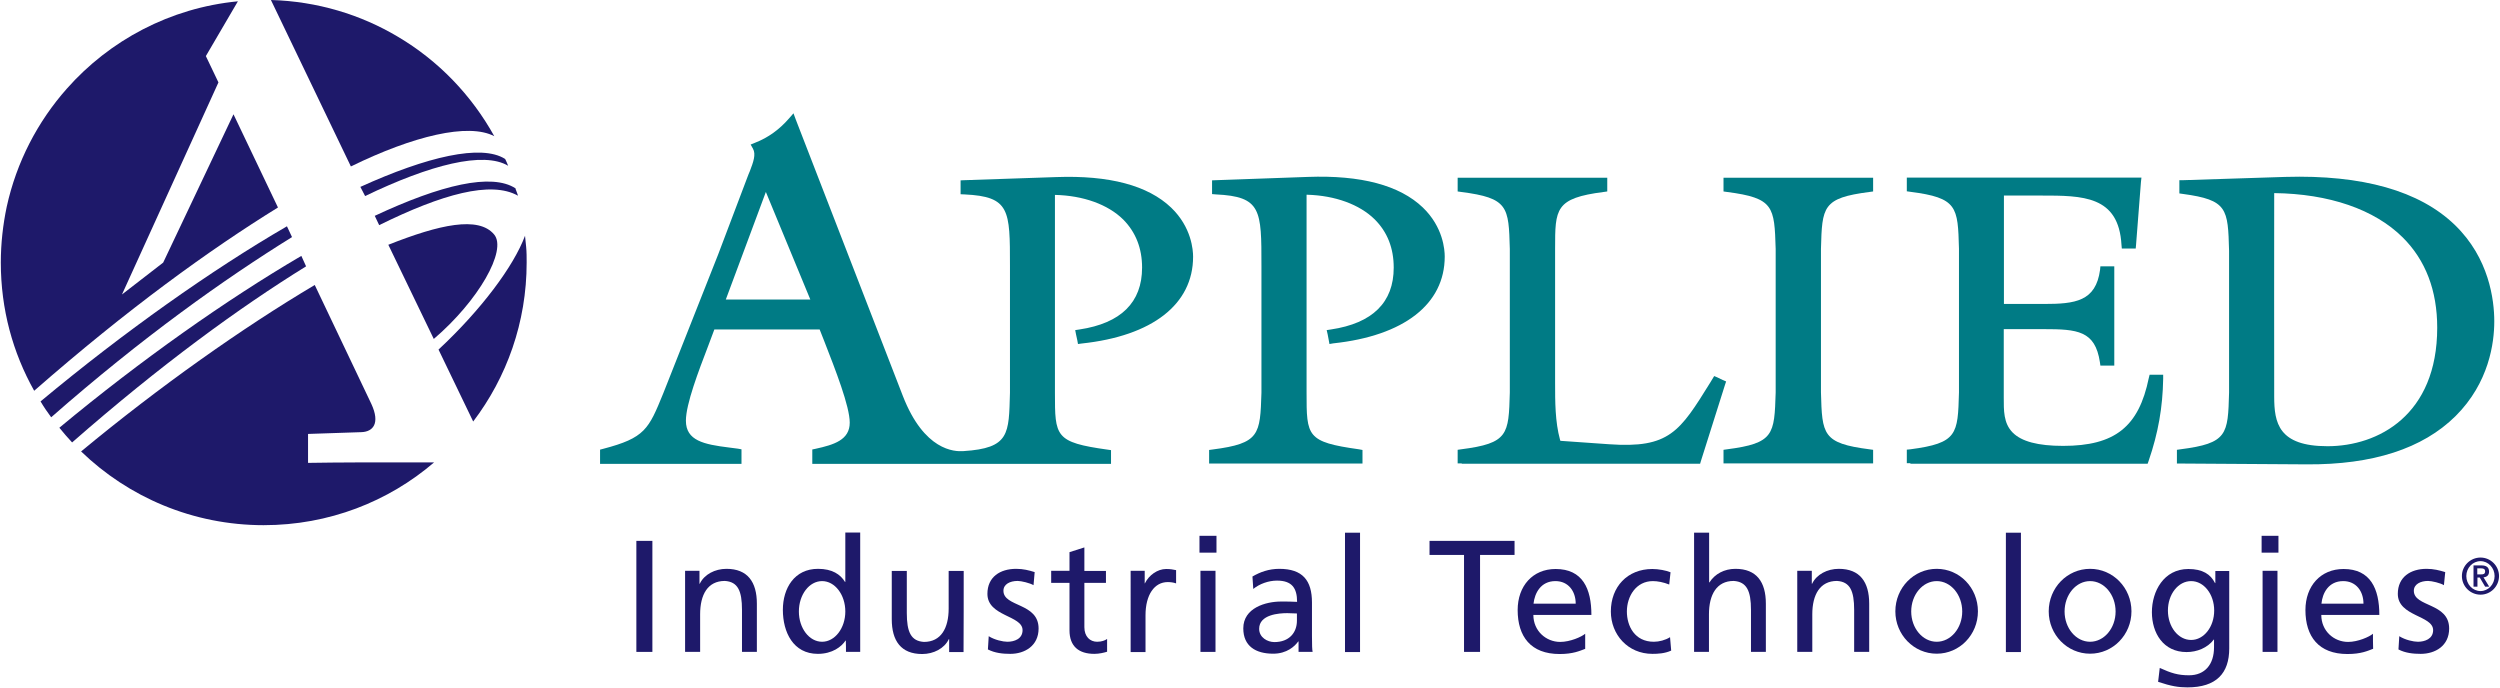
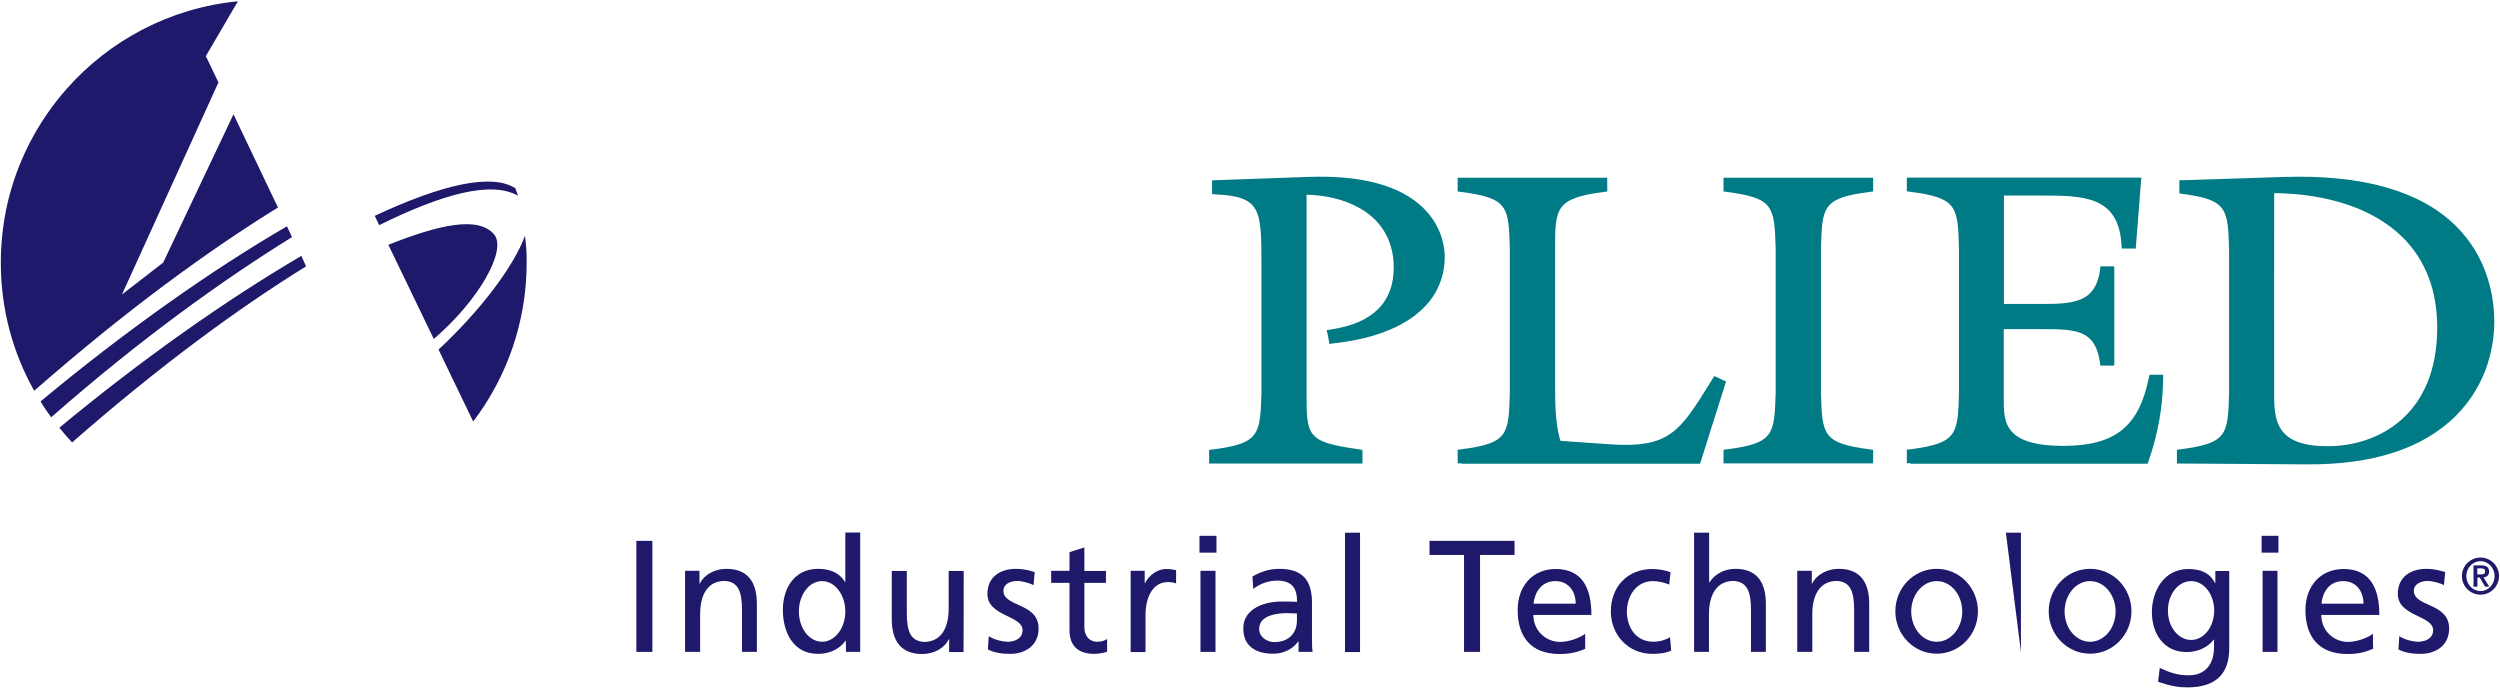
<svg xmlns="http://www.w3.org/2000/svg" version="1.2" viewBox="0 0 1529 421" width="1529" height="421">
  <title>applied-logo-svg</title>
  <style>
		.s0 { fill: #007b85 } 
		.s1 { fill: #1e196a } 
	</style>
  <g id="Layer">
    <g id="Layer">
      <path id="Layer" class="s0" d="m743.6 118.9c27.9 1.3 27.9 9.5 27.9 43.7v77.6c-0.8 25.6-1 31-29.8 34.7l-2.2 0.3v2.1 3.7 2.5h2.5 88.9 2.4v-2.5-3.7-2.1l-2.1-0.4c-32.1-4.5-32.1-7.9-32.1-34.7v-121q0 0 0.5 0c16.9 0.5 31.9 5.9 41.2 15.1 7.7 7.7 11.6 17.5 11.6 29.5 0 21.2-12.9 34-38.4 37.8l-2.6 0.4 0.6 2.6 0.7 3.7 0.4 2.2 2.3-0.4c43.3-4.6 68.2-24 68.2-53.1 0-4-0.9-18-13.4-30-14.2-13.6-37.9-19.9-70.4-18.7l-56.1 2-2.4 0.1v2.4 3.7 2.3z" />
    </g>
    <g id="Layer">
      <path id="Layer" class="s0" d="m894 283.6h144 1.8l0.5-1.7 14.7-46.5 0.7-2.1-2.1-0.9-3.3-1.6-1.9-0.8-1.1 1.8-1.2 2c-18.8 30.3-25.1 40.5-62 37.9l-28.5-2-1.3-0.1c0 0 0.1 0.1-0.2-0.7-3-11-3-23.1-3-34.8v-82c0-24.4 0-30.9 29.8-34.7l2.1-0.3v-2.2-3.7-2.5h-2.5-86.5-2.5v2.5 3.7 2.2l2.1 0.3c28.9 3.7 29.1 9 29.8 34.8 0-0.1 0 87.9 0 87.9-0.7 25.7-0.9 31-29.8 34.7l-2.1 0.3v2.1 3.7 2.5h2.5z" />
    </g>
    <g id="Layer">
      <path id="Layer" class="s0" d="m1113.7 152.2c0.7-25.8 0.9-31.1 29.7-34.8l2.2-0.3v-2.2-3.7-2.5h-2.5-86.6-2.4v2.5 3.7 2.2l2.1 0.3c28.8 3.7 29 9 29.8 34.8 0-0.1 0 87.9 0 87.9-0.8 25.7-1 31-29.8 34.7l-2.1 0.3v2.1 3.7 2.5h2.4 86.6 2.5v-2.5-3.7-2.1l-2.2-0.3c-28.8-3.7-29-9-29.7-34.8 0 0.2 0-87.9 0-87.8z" />
    </g>
    <g id="Layer">
      <path id="Layer" class="s0" d="m1168.4 283.6h143.3 1.8l0.6-1.7c5.9-17.2 8.6-32.8 8.9-50.2v-2.5h-2.5-3.8-2l-0.5 2c-6.1 29.8-20.7 41.5-52.4 41.5-15.4 0-25.5-2.7-30.9-8.2-5.6-5.7-5.4-13.6-5.4-21.3q0-1.6 0-3.3v-37.8-0.8h0.8 23.6c20.6 0 31.5 0.9 34.4 20.2l0.3 2.1h2.1 3.9 2.5v-2.4-55.8-2.5h-2.5-3.9-2.1l-0.2 2.1c-2.6 19.4-15.3 20.9-34.4 20.9h-23.5-0.9v-0.9-63.8-1.6h2 20.6c25.6 0 47.6 0 49.3 30.2l0.2 2.2h2.3 3.9 2.3l0.2-2.2 3-38.5 0.3-2.7h-2.7-138.3-2.5v2.5 3.7 2.2l2.1 0.3c28.9 3.7 29.1 9.1 29.8 34.8 0-0.1 0 87.9 0 87.9-0.7 25.7-0.9 31-29.8 34.8l-2.1 0.2v2.1 3.8 2.4h2.2z" />
    </g>
    <g id="Layer">
      <g id="Layer">
        <path id="Layer" fill-rule="evenodd" class="s0" d="m1525.5 196.6c0 12.9-3.1 37.4-23.7 57.9-20.1 19.9-50.7 29.8-91.1 29.5l-76.8-0.5h-2.5v-8.4l2.1-0.3c28.9-3.7 29.1-9 29.8-34.7 0 0 0-86.8 0-86.7-0.7-25.8-0.9-31.1-28.3-34.8l-2.1-0.3v-8.1h2.4l62.3-2c47.2-1.4 82.2 8.5 103.8 29.4 20.9 20.2 24.1 45.7 24.1 59zm-34.9 3.8c0-22.7-7.1-41.3-21.1-55.2-17.3-17.2-45.1-26.7-78.6-27.1-0.1 4.4 0 124.5 0 124.5 0 16 2.6 30.3 32.6 30.3 31 0 67.1-19 67.1-72.5z" />
      </g>
    </g>
-     <path id="Layer" fill-rule="evenodd" class="s0" d="m698.5 163.7c0-11.9-3.9-21.7-11.5-29.4-9.4-9.3-24.5-14.7-41.8-15.1v121c0 26.8 0 30.3 32.2 34.8l2.1 0.3v8.4h-182.7v-8.8l1.9-0.4c11.5-2.5 21-5.5 21-16 0-10-8.7-32.2-15.6-49.9l-2.8-7.1h-64.4c-1.1 3-2.5 6.6-3.9 10.4-5.7 14.9-13.5 35.2-13.5 45.4 0 12.2 11 14.5 26.4 16.4 2 0.2 3.7 0.5 5.4 0.7l2.2 0.4v8.9h-86.5v-8.7l1.9-0.5c25.6-6.7 27.8-12 36.7-33.8l33.6-85 17.8-47c0.5-1.3 1-2.7 1.6-4 2.1-5.5 3.9-10.3 1.9-13.8l-1.4-2.5 2.7-1.1c8-3.1 14.9-8.1 20.8-14.9l2.7-3.1 1.4 3.8 65.5 169.1c13 33.4 31.5 34.1 37 33.7 28.4-1.8 27.8-10.5 28.5-35.7v-77.6c0-34.2 0-42.4-27.8-43.7l-2.4-0.1v-8.5l2.4-0.1 56-1.9c32.5-1.2 56.2 5.1 70.4 18.7 12.5 12 13.4 26 13.4 30 0 29.1-24.9 48.5-68.2 53.1l-2.2 0.3-0.4-2.2-0.8-3.7-0.5-2.6 2.6-0.4c25.4-3.8 38.3-16.6 38.3-37.8zm-202.9 19.5l-27.2-65.8-24.5 65.8z" />
  </g>
  <g id="Layer">
    <path id="Layer" class="s1" d="m389.2 330.8h9.8v67.9h-9.8z" />
    <path id="Layer" class="s1" d="m419 349.1h8.8v7.9h0.2c2.7-5.7 9.3-9.1 16.3-9.1 12.9 0 18.6 8 18.6 21.3v29.5h-9.1v-25.7c0-11.6-2.5-17.2-10.5-17.7-10.5 0-15.1 8.4-15.1 20.4v23h-9.2z" />
    <path id="Layer" fill-rule="evenodd" class="s1" d="m517.3 391.8h-0.2c-2.4 3.7-8 8.1-16.9 8.1-15.1 0-21.4-13.3-21.4-26.9 0-13.3 7.1-25.1 21.5-25.1 8.7 0 13.7 3.4 16.5 8h0.2v-30.2h9.1v73h-8.7c0 0 0-6.9-0.1-6.9zm-0.3-17.8c0-10.3-6.4-18.6-14.2-18.6-7.9 0-14.2 8.3-14.2 18.6 0 10.2 6.3 18.5 14.2 18.5 7.8 0 14.2-8.3 14.2-18.5z" />
    <path id="Layer" class="s1" d="m589.3 398.8h-8.8v-7.9h-0.2c-2.7 5.7-9.3 9.1-16.3 9.1-12.9 0-18.6-8-18.6-21.3v-29.5h9.2v25.7c0 11.6 2.5 17.2 10.5 17.7 10.4 0 15.1-8.4 15.1-20.4v-23h9.2c0 0 0 49.6-0.1 49.6z" />
    <path id="Layer" class="s1" d="m604.7 389.1c3.6 2.3 8.8 3.4 11.4 3.4 4.2 0 9.3-1.7 9.3-7.1 0-9.1-21.5-8.3-21.5-22.2 0-10.3 7.7-15.3 17.6-15.3 4.3 0 7.8 0.9 11.3 2l-0.7 8c-2.1-1.3-7.5-2.6-9.7-2.6-4.7 0-8.7 2-8.7 6 0 10.1 21.5 7.2 21.5 23.1 0 10.6-8.5 15.5-17.3 15.5-4.7 0-9.4-0.5-13.7-2.7z" />
    <path id="Layer" class="s1" d="m676.4 356.5h-13.2v27.1c0 5.8 3.5 8.9 7.8 8.9 2.8 0 4.8-0.8 6.1-1.7v7.8c-2 0.6-4.8 1.3-7.8 1.3-9.4 0-15.2-4.5-15.2-14.4v-29h-11.2v-7.4h11.2v-11.4l9.1-2.9v14.4h13.2z" />
    <path id="Layer" class="s1" d="m691.5 349.1h8.6v7.7h0.1c2.5-5.1 7.8-8.8 13-8.8 2.7 0 4.1 0.3 6.1 0.7v8.1c-1.7-0.6-3.5-0.8-5.1-0.8-8.2 0-13.6 7.8-13.6 20.3v22.5h-9.1z" />
    <path id="Layer" class="s1" d="m744 338h-10.4v-10.3h10.4zm-9.8 11.1h9.2v49.6h-9.2z" />
    <path id="Layer" fill-rule="evenodd" class="s1" d="m766 352.6c4.6-2.7 10-4.7 16.4-4.7 14.3 0 20 7.1 20 20.6v20.5c0 5.7 0.1 8.3 0.4 9.7h-8.6v-6.4h-0.2c-2.1 3-7 7.5-15.3 7.5-10.7 0-18.3-4.6-18.3-15.5 0-12.5 13.7-16.4 23.1-16.4 3.6 0 6.1 0 9.8 0.2 0-8.5-3.2-13-12.3-13-5.2 0-10.7 2-14.5 5.1zm27.2 22.6c-2 0-3.9-0.2-5.9-0.2-5 0-17.2 0.8-17.2 9.6 0 5.3 5.1 8.1 9.3 8.1 9 0 13.8-5.7 13.8-13.1z" />
    <path id="Layer" class="s1" d="m822.6 325.8h9.2v73h-9.2z" />
    <path id="Layer" class="s1" d="m895.4 339.4h-21.1v-8.6h52v8.6h-21.1v59.3h-9.8z" />
    <path id="Layer" fill-rule="evenodd" class="s1" d="m969.6 396.8c-3.5 1.3-7.5 3.2-15.7 3.2-17.7 0-25.7-10.7-25.7-26.9 0-14.7 9.2-25.1 23.2-25.1 16.6 0 21.9 12.1 21.9 28.1h-35.5c0 9.8 7.8 16.5 16.4 16.5 6.1 0 13.1-3.1 15.3-5v9.2zm-5.9-27.6c0-7.6-4.5-13.8-12.4-13.8-9 0-12.7 7.4-13.4 13.8z" />
    <path id="Layer" class="s1" d="m1020.9 357.5c-3.5-1.4-7.1-2.1-10-2.1-10.2 0-15.9 9.2-15.9 18.6 0 8.8 4.7 18.5 16.5 18.5 3.2 0 7.1-1 9.9-2.8l0.7 8.2c-3.9 1.8-8.2 2-11.5 2-15 0-25.4-11.8-25.4-25.9 0-15.1 10.1-26 25.4-26 3.7 0 8.5 0.9 11.1 2z" />
    <path id="Layer" class="s1" d="m1036.1 325.8h9.2v30.4h0.2c3.3-5.2 9.1-8.3 15.9-8.3 12.9 0 18.6 8 18.6 21.3v29.5h-9.1v-25.7c0-11.6-2.6-17.2-10.6-17.7-10.4 0-15.1 8.4-15.1 20.4v23h-9.1z" />
    <path id="Layer" class="s1" d="m1099.3 349.1h8.8v7.9h0.2c2.7-5.7 9.3-9.1 16.3-9.1 12.9 0 18.6 8 18.6 21.3v29.5h-9.2v-25.7c0-11.6-2.5-17.2-10.5-17.7-10.4 0-15.1 8.4-15.1 20.4v23h-9.2v-49.6z" />
    <path id="Layer" fill-rule="evenodd" class="s1" d="m1184.5 399.8c-14 0-25.3-11.6-25.3-25.9 0-14.4 11.3-26 25.3-26 14 0 25.2 11.6 25.2 26 0 14.3-11.2 25.9-25.2 25.9zm15.6-25.8c0-10.3-7-18.6-15.6-18.6-8.6 0-15.6 8.3-15.6 18.6 0 10.2 7 18.5 15.6 18.5 8.6 0 15.6-8.3 15.6-18.5z" />
-     <path id="Layer" class="s1" d="m1226.8 325.8h9.2v73h-9.2z" />
+     <path id="Layer" class="s1" d="m1226.8 325.8h9.2v73z" />
    <path id="Layer" fill-rule="evenodd" class="s1" d="m1278.3 399.8c-14 0-25.3-11.6-25.3-25.9 0-14.4 11.3-26 25.3-26 14 0 25.3 11.6 25.3 26 0 14.3-11.3 25.9-25.3 25.9zm15.6-25.8c0-10.3-7-18.6-15.6-18.6-8.6 0-15.6 8.3-15.6 18.6 0 10.2 7 18.5 15.6 18.5 8.6 0 15.6-8.3 15.6-18.5z" />
    <path id="Layer" fill-rule="evenodd" class="s1" d="m1363.4 396.6c0 15.1-7.8 23.8-25.6 23.8-5.3 0-9.9-0.7-17.9-3.4l1-8.5c7 3.2 11.2 4.5 17.9 4.5 9.7 0 15.3-6.6 15.3-17.1v-4.8h-0.1c-3.9 5.2-10.4 7.7-16.7 7.7-14.2 0-21.2-11.6-21.2-24.4 0-12.7 7.2-26.4 22.3-26.4 8.7 0 13.6 3.2 16.3 8.6h0.2v-7.4h8.5zm-9.2-23.2c0-10-6.3-18-14.1-18-7.9 0-14.2 8-14.2 18 0 10 6.3 18 14.2 18 7.8 0 14.1-8 14.1-18z" />
    <path id="Layer" class="s1" d="m1393.5 338h-10.3v-10.3h10.3zm-9.7 11.1h9.1v49.6h-9.1z" />
    <path id="Layer" fill-rule="evenodd" class="s1" d="m1451.4 396.8c-3.4 1.3-7.4 3.2-15.7 3.2-17.6 0-25.7-10.7-25.7-26.9 0-14.7 9.3-25.1 23.3-25.1 16.5 0 21.9 12.1 21.9 28.1h-35.5c0 9.8 7.7 16.5 16.4 16.5 6 0 13-3.1 15.2-5 0 0 0 9.2 0.1 9.2zm-5.9-27.6c0-7.6-4.5-13.8-12.4-13.8-9 0-12.7 7.4-13.3 13.8z" />
    <path id="Layer" class="s1" d="m1467.4 389.1c3.6 2.3 8.7 3.4 11.4 3.4 4.1 0 9.3-1.7 9.3-7.1 0-9.1-21.6-8.3-21.6-22.2 0-10.3 7.8-15.3 17.6-15.3 4.3 0 7.8 0.9 11.4 2l-0.8 8c-2-1.3-7.4-2.6-9.7-2.6-4.6 0-8.7 2-8.7 6 0 10.1 21.6 7.2 21.6 23.1 0 10.6-8.5 15.5-17.4 15.5-4.6 0-9.4-0.5-13.6-2.7z" />
  </g>
  <g id="Layer">
    <path id="Layer" class="s1" d="m0.5 160.6c0-11.7 1.3-23.1 3.6-34.1 6-27.4 18.9-52.1 36.8-72.3 26.1-29.5 63.1-49.4 104.6-53.4l-19.6 33.5 7.7 16.1-59 129.7 25.2-19.5 43-90.7 27.2 57c-41.6 25.7-91.9 62-149.1 112.1-13.1-23.4-20.4-49.8-20.4-78.4z" />
-     <path id="Layer" class="s1" d="m165.7 0c28.3 0.8 54.9 8.9 77.7 22.5 24.7 14.6 45 35.7 58.9 60.8-15.8-8.3-49.5-0.2-87.7 18.5z" />
-     <path id="Layer" class="s1" d="m309.7 98.8c0.6 1.3 1.1 2.6 1.1 2.6-15-9-47.6-0.7-87.5 18.5l-2.9-5.6c40.7-18.5 74-26.3 88.5-17.1 0 0 0.4 0.6 0.8 1.6z" />
    <path id="Layer" class="s1" d="m315.9 117.1c0.5 1.2 0.9 2.6 0.9 2.6-16.5-9.3-46.4-1-84.9 18l-2.7-5.7c40.6-19 71.5-26.3 86.1-16.8-0.1 0 0 0.4 0.6 1.9z" />
    <path id="Layer" class="s1" d="m237.5 149.7c31.3-12.4 55.2-17.7 64.7-6.3 8.1 9.6-9.6 40.6-36.9 63.9z" />
    <path id="Layer" class="s1" d="m322.1 160.6c0 36.6-12.2 70.2-32.7 97.2l-21.2-44c26.1-24.3 46-51 52.9-69.6l0.7 6.9c0.3 3.1 0.3 6.3 0.3 9.5z" />
-     <path id="Layer" class="s1" d="m161.3 321.2c-43.4 0-82.8-17.2-111.7-45.1 48.2-39.9 98.6-75.5 142.9-101.8l34.6 72.7c5.6 12.1 0.9 17-5.9 17.3l-32.8 1.1v17.7c16.1-0.3 47.7-0.4 77.1-0.3-28 24-64.4 38.4-104.2 38.4z" />
    <path id="Layer" class="s1" d="m44.1 270.6c-2.7-2.9-5.3-5.9-7.8-9 50.1-41.6 102.1-78.2 148-105.1l2.9 6.4c-40.6 25.1-88.9 60.2-143.1 107.7z" />
    <path id="Layer" class="s1" d="m31.3 255.2c-2.3-3.1-4.5-6.3-6.5-9.7 51.2-42.6 104.2-80.1 150.7-107.1l3.1 6.6c-41.4 25.7-91.2 61-147.3 110.2z" />
  </g>
  <path id="Layer" fill-rule="evenodd" class="s1" d="m1517.1 363.7c-6.3 0-11.4-5.1-11.4-11.4 0-6.2 5.1-11.3 11.4-11.3 6.2 0 11.3 5.1 11.3 11.3 0 6.3-5.1 11.4-11.3 11.4zm8.6-11.4c0-5-3.9-9.1-8.6-9.1-4.8 0-8.7 4.1-8.7 9.1 0 5.1 3.9 9.2 8.7 9.2 4.7 0 8.6-4.1 8.6-9.2zm-8.1-6.5c3 0 4.7 1.1 4.7 3.8 0 2.2-1.3 3.3-3.4 3.5l3.5 5.7h-2.5l-3.3-5.6h-1.4v5.6h-2.4v-13zm-2.5 5.5h2.2c1.4 0 2.6-0.1 2.6-1.9 0-1.6-1.4-1.8-2.6-1.8h-2.2z" />
</svg>